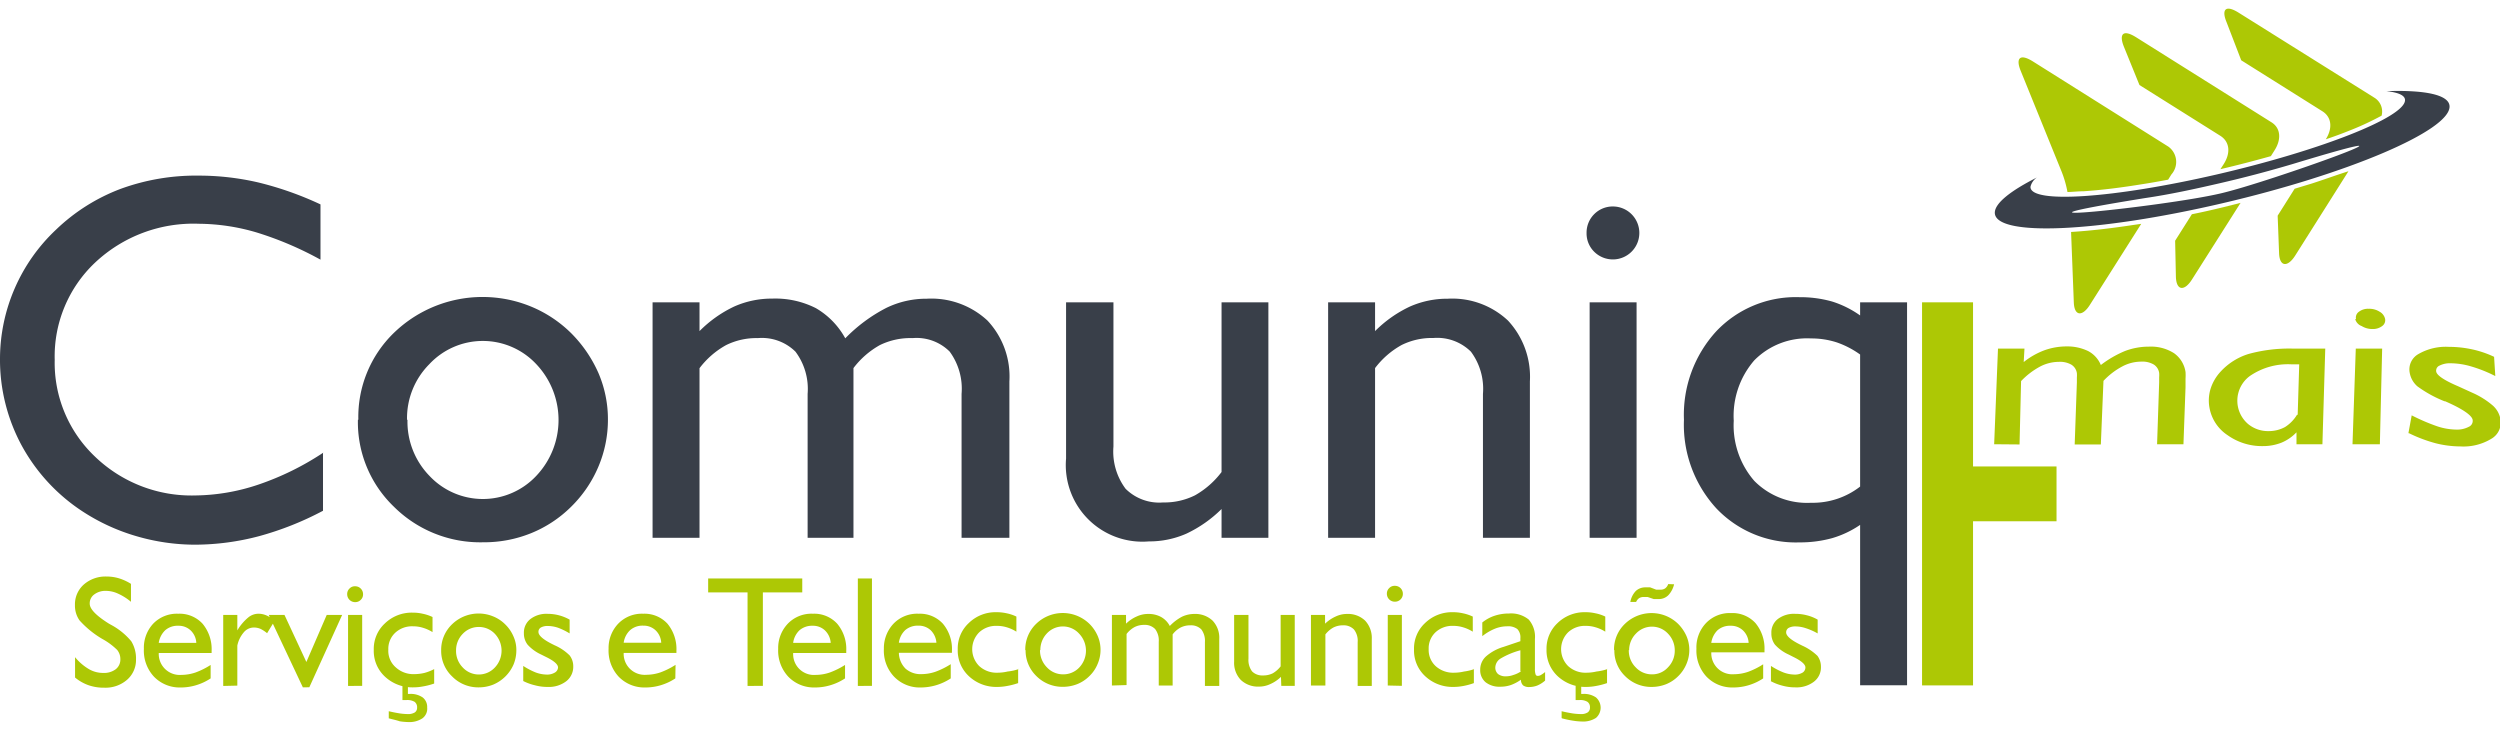
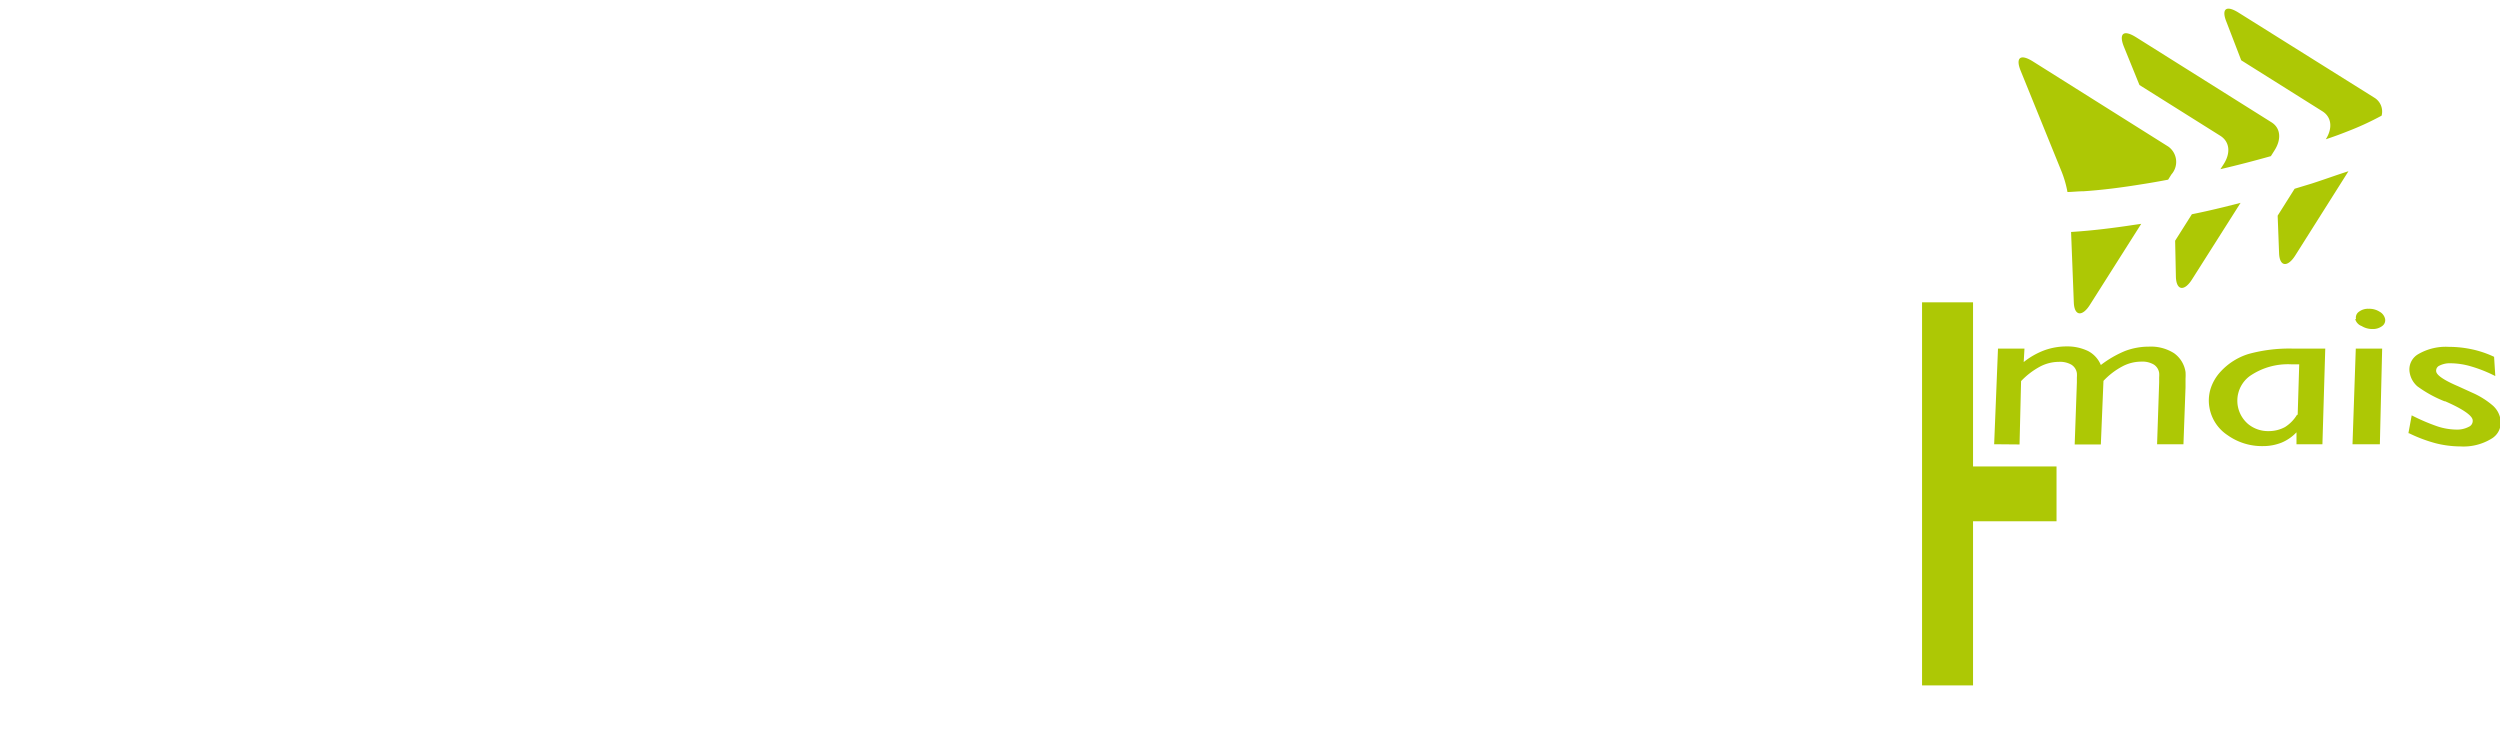
<svg xmlns="http://www.w3.org/2000/svg" id="Layer_1" data-name="Layer 1" viewBox="0 0 228.48 66.72">
  <defs>
    <style>.cls-1,.cls-3{fill:#adc805;}.cls-2{fill:#393f49;}.cls-2,.cls-3{fill-rule:evenodd;}</style>
  </defs>
  <polygon class="cls-1" points="175.66 27.63 180.32 27.63 180.32 42.63 187.95 42.63 187.95 47.64 180.32 47.64 180.32 62.64 175.66 62.64 175.66 27.63" />
-   <path class="cls-1" d="M161.85,62.24V60.86a6.48,6.48,0,0,0,1.13.59,3,3,0,0,0,1,.2,1.36,1.36,0,0,0,.78-.19A.56.56,0,0,0,165,61c0-.27-.35-.59-1.06-.94l-.47-.24a3.79,3.79,0,0,1-1.25-.9,1.67,1.67,0,0,1-.33-1.05,1.55,1.55,0,0,1,.58-1.29,2.44,2.44,0,0,1,1.6-.48,4.08,4.08,0,0,1,1.05.13,3.81,3.81,0,0,1,1,.4v1.26a5.78,5.78,0,0,0-1.09-.48,3,3,0,0,0-.94-.16,1.23,1.23,0,0,0-.63.14.47.47,0,0,0-.22.41c0,.32.45.71,1.36,1.15l.12.06a4.81,4.81,0,0,1,1.38.93,1.66,1.66,0,0,1,.32,1,1.64,1.64,0,0,1-.64,1.36,2.61,2.61,0,0,1-1.7.52,4.39,4.39,0,0,1-1.16-.15,4.71,4.71,0,0,1-1.09-.42m-5.45-3.5h3.43a1.68,1.68,0,0,0-.51-1.13,1.58,1.58,0,0,0-1.12-.43,1.72,1.72,0,0,0-1.2.4A2,2,0,0,0,156.4,58.74ZM161.14,62a4.94,4.94,0,0,1-1.32.62,4.83,4.83,0,0,1-1.42.21,3.26,3.26,0,0,1-2.45-1,3.49,3.49,0,0,1-.91-2.53,3.22,3.22,0,0,1,.88-2.36,3,3,0,0,1,2.29-.91,2.85,2.85,0,0,1,2.23.92,3.64,3.64,0,0,1,.82,2.48v.19H156.4a1.92,1.92,0,0,0,2.07,2,4.07,4.07,0,0,0,1.29-.22,6.84,6.84,0,0,0,1.38-.69ZM153,53.4a2.2,2.2,0,0,1-.53,1,1.22,1.22,0,0,1-.87.35l-.22,0-.24,0-.56-.19-.17,0-.2,0a.76.76,0,0,0-.41.11.79.79,0,0,0-.27.34H149a1.94,1.94,0,0,1,.5-1,1.27,1.27,0,0,1,.89-.33h.23l.19,0,.55.21.22,0,.2,0a.7.7,0,0,0,.42-.13.83.83,0,0,0,.26-.38Zm-5.49,6a3.22,3.22,0,0,1,1-2.39,3.5,3.5,0,0,1,3.75-.72,3.51,3.51,0,0,1,1.11.73,3.72,3.72,0,0,1,.76,1.11,3.21,3.21,0,0,1,.26,1.27,3.26,3.26,0,0,1-.27,1.3,3.36,3.36,0,0,1-.75,1.1,3.3,3.3,0,0,1-1.1.73,3.59,3.59,0,0,1-1.31.25,3.37,3.37,0,0,1-2.45-1A3.2,3.2,0,0,1,147.54,59.43Zm1.35,0A2.15,2.15,0,0,0,149.5,61a2,2,0,0,0,1.48.63,1.93,1.93,0,0,0,1.46-.64,2.15,2.15,0,0,0,.62-1.54,2.18,2.18,0,0,0-.61-1.53,2,2,0,0,0-2.95,0A2.14,2.14,0,0,0,148.89,59.43Zm-6.14,6.22V65c.37.09.7.15,1,.2a5.6,5.6,0,0,0,.75.06,1.08,1.08,0,0,0,.63-.15.51.51,0,0,0,.21-.44.6.6,0,0,0-.23-.53,1.29,1.29,0,0,0-.74-.16H144V62.68h.51v.74h.16a1.92,1.92,0,0,1,1.19.32,1.24,1.24,0,0,1,0,1.87,2.17,2.17,0,0,1-1.3.33,5.79,5.79,0,0,1-.76-.07C143.46,65.82,143.13,65.75,142.75,65.65Zm4.15-4.5v1.31a6.48,6.48,0,0,1-1,.26,4.86,4.86,0,0,1-.92.09,3.69,3.69,0,0,1-2.61-1,3.22,3.22,0,0,1-1-2.43,3.19,3.19,0,0,1,1-2.4,3.54,3.54,0,0,1,2.55-1,4.05,4.05,0,0,1,.92.1,3.66,3.66,0,0,1,.9.3v1.38a3.49,3.49,0,0,0-.89-.4,3,3,0,0,0-.89-.13,2.25,2.25,0,0,0-1.62.59,2.18,2.18,0,0,0,0,3.08,2.33,2.33,0,0,0,1.67.61,4.08,4.08,0,0,0,.93-.11A4.67,4.67,0,0,0,146.9,61.15Zm-7.87,1a3.82,3.82,0,0,1-.93.49,2.91,2.91,0,0,1-.95.15,2.05,2.05,0,0,1-1.35-.41,1.43,1.43,0,0,1-.49-1.15,1.62,1.62,0,0,1,.53-1.21,4.25,4.25,0,0,1,1.6-.87l1.54-.52s0-.07,0-.11v-.16a1.08,1.08,0,0,0-.28-.84,1.39,1.39,0,0,0-.94-.25,3,3,0,0,0-1.11.22,4.75,4.75,0,0,0-1.15.68V56.89a3.54,3.54,0,0,1,1.11-.61,4.1,4.1,0,0,1,1.32-.21,2.56,2.56,0,0,1,1.81.55,2.39,2.39,0,0,1,.57,1.78v2.74a1.42,1.42,0,0,0,.06.49.19.19,0,0,0,.2.14.61.61,0,0,0,.25-.06,3,3,0,0,0,.42-.29v.78a2.64,2.64,0,0,1-.71.45,2.07,2.07,0,0,1-.74.14.89.89,0,0,1-.56-.15A.72.72,0,0,1,139,62.15Zm-.05-.79v-1.9a7.17,7.17,0,0,0-1.8.75,1,1,0,0,0-.49.8.77.77,0,0,0,.25.62,1.1,1.1,0,0,0,.72.21,1.93,1.93,0,0,0,.67-.12A2.47,2.47,0,0,0,139,61.36Zm-4.25-.21v1.31a5.86,5.86,0,0,1-.95.26,4.78,4.78,0,0,1-.92.09,3.67,3.67,0,0,1-2.6-1,3.19,3.19,0,0,1-1-2.43,3.16,3.16,0,0,1,1-2.4,3.53,3.53,0,0,1,2.54-1,4.08,4.08,0,0,1,.93.1,4,4,0,0,1,.9.3v1.38a3.65,3.65,0,0,0-.89-.4,3,3,0,0,0-.89-.13,2.25,2.25,0,0,0-1.63.59,2,2,0,0,0-.62,1.53,2,2,0,0,0,.63,1.55,2.37,2.37,0,0,0,1.68.61,4.08,4.08,0,0,0,.93-.11A4.36,4.36,0,0,0,134.73,61.15Zm-7.87,1.53V56.2h1.29v6.48Zm-.08-8.39a.68.68,0,0,1,.21-.51.67.67,0,0,1,.52-.21.72.72,0,0,1,.73.72.7.7,0,0,1-.21.52.72.72,0,0,1-.52.21.72.72,0,0,1-.73-.73Zm-6.94,8.39V56.2h1.29V57a3.46,3.46,0,0,1,1-.67,2.38,2.38,0,0,1,1-.22,2.26,2.26,0,0,1,1.66.61,2.31,2.31,0,0,1,.61,1.68v4.29h-1.29v-4a1.66,1.66,0,0,0-.34-1.16,1.3,1.3,0,0,0-1-.38,1.93,1.93,0,0,0-.88.2,2.41,2.41,0,0,0-.73.63v4.67Zm-2.74-.79a3.33,3.33,0,0,1-1,.67,2.38,2.38,0,0,1-1,.22,2.28,2.28,0,0,1-1.67-.61,2.26,2.26,0,0,1-.61-1.67V56.2h1.31v4a1.73,1.73,0,0,0,.33,1.16,1.31,1.31,0,0,0,1,.37,1.93,1.93,0,0,0,.88-.19,2.46,2.46,0,0,0,.73-.64V56.2h1.29v6.48H117.1Zm-15.45.79V56.2h1.29V57a3.29,3.29,0,0,1,1-.67,2.43,2.43,0,0,1,1-.22,2.38,2.38,0,0,1,1.19.27,2,2,0,0,1,.81.83,4.3,4.3,0,0,1,1.12-.85,2.65,2.65,0,0,1,1.11-.25,2.31,2.31,0,0,1,1.68.61,2.27,2.27,0,0,1,.61,1.68v4.29h-1.31v-4a1.74,1.74,0,0,0-.33-1.17,1.31,1.31,0,0,0-1-.37,1.92,1.92,0,0,0-.89.2,2.2,2.2,0,0,0-.73.63v4.67h-1.27v-4a1.71,1.71,0,0,0-.33-1.16,1.31,1.31,0,0,0-1-.38,1.9,1.9,0,0,0-.88.2,2.3,2.3,0,0,0-.73.63v4.67Zm-7.92-3.25a3.26,3.26,0,0,1,1-2.39,3.49,3.49,0,0,1,4.86,0,3.55,3.55,0,0,1,.76,1.11,3.21,3.21,0,0,1,.26,1.27,3.26,3.26,0,0,1-.27,1.3,3.21,3.21,0,0,1-.75,1.1,3.3,3.3,0,0,1-1.1.73,3.59,3.59,0,0,1-1.31.25,3.37,3.37,0,0,1-2.45-1A3.24,3.24,0,0,1,93.73,59.43Zm1.35,0A2.19,2.19,0,0,0,95.69,61a2,2,0,0,0,1.48.63A2,2,0,0,0,98.64,61a2.24,2.24,0,0,0,0-3.07,2,2,0,0,0-3,0A2.18,2.18,0,0,0,95.08,59.43Zm-2,1.72v1.31a6.48,6.48,0,0,1-1,.26,4.86,4.86,0,0,1-.92.09,3.65,3.65,0,0,1-2.6-1,3.19,3.19,0,0,1-1-2.43,3.16,3.16,0,0,1,1-2.4,3.5,3.5,0,0,1,2.54-1,4.2,4.2,0,0,1,.93.1,3.74,3.74,0,0,1,.89.3v1.38a3.6,3.6,0,0,0-.88-.4,3.06,3.06,0,0,0-.9-.13,2.25,2.25,0,0,0-1.62.59,2.18,2.18,0,0,0,0,3.08,2.34,2.34,0,0,0,1.68.61,4.06,4.06,0,0,0,.92-.11A4.44,4.44,0,0,0,93.09,61.15ZM82.15,58.74h3.43a1.78,1.78,0,0,0-.51-1.13,1.6,1.6,0,0,0-1.13-.43,1.76,1.76,0,0,0-1.2.4A1.93,1.93,0,0,0,82.15,58.74ZM86.89,62a5,5,0,0,1-2.74.83,3.25,3.25,0,0,1-2.45-1,3.45,3.45,0,0,1-.92-2.53A3.26,3.26,0,0,1,81.66,57a3,3,0,0,1,2.3-.91,2.84,2.84,0,0,1,2.22.92A3.59,3.59,0,0,1,87,59.47v.19H82.15a2.1,2.1,0,0,0,.6,1.44,2.07,2.07,0,0,0,1.47.51,4,4,0,0,0,1.28-.22,7.17,7.17,0,0,0,1.39-.69Zm-8.49.69V52.87h1.29v9.81Zm-5.91-3.94h3.43a1.74,1.74,0,0,0-.52-1.13,1.58,1.58,0,0,0-1.12-.43,1.76,1.76,0,0,0-1.2.4A1.93,1.93,0,0,0,72.49,58.74ZM77.23,62a5,5,0,0,1-1.33.62,4.83,4.83,0,0,1-1.42.21,3.26,3.26,0,0,1-2.45-1,3.49,3.49,0,0,1-.91-2.53A3.22,3.22,0,0,1,72,57a3,3,0,0,1,2.3-.91,2.84,2.84,0,0,1,2.22.92,3.59,3.59,0,0,1,.82,2.48v.19H72.49a1.9,1.9,0,0,0,2.06,2,4,4,0,0,0,1.29-.22,7.17,7.17,0,0,0,1.39-.69Zm-8.91.69V54.14h-3.6V52.87h8.6v1.27h-3.6v8.54ZM57,58.74h3.43a1.68,1.68,0,0,0-.51-1.13,1.58,1.58,0,0,0-1.12-.43,1.72,1.72,0,0,0-1.2.4A1.93,1.93,0,0,0,57,58.74ZM61.72,62a4.94,4.94,0,0,1-1.32.62,4.83,4.83,0,0,1-1.42.21,3.26,3.26,0,0,1-2.45-1,3.49,3.49,0,0,1-.91-2.53A3.22,3.22,0,0,1,56.5,57a3,3,0,0,1,2.29-.91A2.85,2.85,0,0,1,61,57a3.64,3.64,0,0,1,.82,2.48v.19H57a1.92,1.92,0,0,0,2.07,2,4.07,4.07,0,0,0,1.29-.22,6.84,6.84,0,0,0,1.38-.69Zm-13.9.25V60.86a6.41,6.41,0,0,0,1.12.59,3,3,0,0,0,1,.2,1.36,1.36,0,0,0,.78-.19A.57.57,0,0,0,51,61c0-.27-.35-.59-1.06-.94l-.48-.24a3.84,3.84,0,0,1-1.24-.9,1.67,1.67,0,0,1-.34-1.05,1.56,1.56,0,0,1,.59-1.29,2.41,2.41,0,0,1,1.59-.48,4.09,4.09,0,0,1,2,.53v1.26A6.07,6.07,0,0,0,51,57.37a3,3,0,0,0-.94-.16,1.23,1.23,0,0,0-.63.14.45.45,0,0,0-.22.41c0,.32.45.71,1.35,1.15l.12.06a4.53,4.53,0,0,1,1.38.93,1.61,1.61,0,0,1,.33,1,1.66,1.66,0,0,1-.64,1.36,2.61,2.61,0,0,1-1.7.52,4.34,4.34,0,0,1-1.16-.15A4.71,4.71,0,0,1,47.82,62.24Zm-7.5-2.81a3.23,3.23,0,0,1,1-2.39,3.48,3.48,0,0,1,3.74-.72,3.3,3.3,0,0,1,1.11.73,3.39,3.39,0,0,1,.76,1.11,3,3,0,0,1,.26,1.27,3.43,3.43,0,0,1-.26,1.3,3.51,3.51,0,0,1-1.86,1.83,3.55,3.55,0,0,1-1.31.25,3.33,3.33,0,0,1-2.44-1A3.21,3.21,0,0,1,40.32,59.43Zm1.36,0A2.15,2.15,0,0,0,42.29,61a2,2,0,0,0,2.94,0,2.24,2.24,0,0,0,0-3.07,2,2,0,0,0-1.47-.63,2,2,0,0,0-1.47.63A2.14,2.14,0,0,0,41.68,59.43Zm-6.15,6.22V65c.37.09.7.15,1,.2a5.59,5.59,0,0,0,.74.06,1.14,1.14,0,0,0,.64-.15.51.51,0,0,0,.21-.44.62.62,0,0,0-.23-.53,1.33,1.33,0,0,0-.75-.16h-.36V62.68h.5v.74h.16a1.92,1.92,0,0,1,1.19.32,1.1,1.1,0,0,1,.41.92,1.09,1.09,0,0,1-.45,1,2.17,2.17,0,0,1-1.3.33,5.64,5.64,0,0,1-.76-.07C36.24,65.82,35.91,65.75,35.53,65.65Zm4.15-4.5v1.31a6.15,6.15,0,0,1-1,.26,4.86,4.86,0,0,1-.92.09,3.67,3.67,0,0,1-2.6-1,3.19,3.19,0,0,1-1-2.43,3.16,3.16,0,0,1,1-2.4,3.53,3.53,0,0,1,2.54-1,4.08,4.08,0,0,1,.93.1,4,4,0,0,1,.9.3v1.38a3.65,3.65,0,0,0-.89-.4,3,3,0,0,0-.89-.13,2.25,2.25,0,0,0-1.63.59,2,2,0,0,0-.63,1.53A2,2,0,0,0,36.18,61a2.37,2.37,0,0,0,1.68.61,4.08,4.08,0,0,0,.93-.11A4.36,4.36,0,0,0,39.68,61.15Zm-7.87,1.53V56.2H33.1v6.48Zm-.08-8.39a.68.68,0,0,1,.21-.51.67.67,0,0,1,.52-.21.72.72,0,0,1,.72.72.67.67,0,0,1-.21.52.68.68,0,0,1-.51.21.72.72,0,0,1-.73-.73Zm-4.05,8.52L24.56,56.2H26l2,4.3,1.86-4.3h1.41l-3,6.61Zm-7.28-.13V56.2h1.29v1.41a4.55,4.55,0,0,1,1-1.18,1.47,1.47,0,0,1,.94-.34,1.85,1.85,0,0,1,.71.15,3.19,3.19,0,0,1,.77.48l-.7,1.15a3,3,0,0,0-.61-.4,1.53,1.53,0,0,0-.6-.12,1.21,1.21,0,0,0-.92.44A2.7,2.7,0,0,0,21.69,59v3.66Zm-5.89-3.94h3.43a1.68,1.68,0,0,0-.51-1.13,1.58,1.58,0,0,0-1.12-.43,1.72,1.72,0,0,0-1.2.4A2,2,0,0,0,14.51,58.74ZM19.25,62a4.94,4.94,0,0,1-1.32.62,4.83,4.83,0,0,1-1.42.21,3.26,3.26,0,0,1-2.45-1,3.49,3.49,0,0,1-.91-2.53A3.22,3.22,0,0,1,14,57a3,3,0,0,1,2.29-.91,2.85,2.85,0,0,1,2.23.92,3.64,3.64,0,0,1,.82,2.48v.19H14.51a1.92,1.92,0,0,0,2.07,2,4.07,4.07,0,0,0,1.29-.22,6.84,6.84,0,0,0,1.38-.69ZM6.86,61.92V60.06a4.73,4.73,0,0,0,1.28,1.1,2.54,2.54,0,0,0,1.29.34,1.77,1.77,0,0,0,1.15-.34,1.12,1.12,0,0,0,.42-.92,1.32,1.32,0,0,0-.29-.84,6.08,6.08,0,0,0-1.35-1A8.73,8.73,0,0,1,7.27,56.7a2.34,2.34,0,0,1-.42-1.4,2.42,2.42,0,0,1,.81-1.88,3,3,0,0,1,2.08-.73,3.89,3.89,0,0,1,1.12.16,4.58,4.58,0,0,1,1.11.51V55a5.11,5.11,0,0,0-1.19-.75A2.69,2.69,0,0,0,9.69,54a1.7,1.7,0,0,0-1.08.33,1,1,0,0,0-.41.84c0,.48.57,1.08,1.73,1.81l.21.12A6.18,6.18,0,0,1,12,58.61a3,3,0,0,1,.43,1.66,2.4,2.4,0,0,1-.81,1.85,3,3,0,0,1-2.08.73,4.25,4.25,0,0,1-1.43-.22A4,4,0,0,1,6.86,61.92Z" />
  <path class="cls-1" d="M220.11,39.59l.3-1.63a18.09,18.09,0,0,0,2.33,1,5.72,5.72,0,0,0,1.72.3,2.27,2.27,0,0,0,1.16-.25.59.59,0,0,0,.36-.64c-.07-.41-.91-1-2.52-1.7l-.06,0a11.08,11.08,0,0,1-2.48-1.37,2.13,2.13,0,0,1-.69-1.22,1.61,1.61,0,0,1,.79-1.72,5,5,0,0,1,2.79-.66,10,10,0,0,1,2.13.23,9.25,9.25,0,0,1,2,.68l.11,1.76a12.59,12.59,0,0,0-2.2-.88,6.8,6.8,0,0,0-1.89-.29,2.08,2.08,0,0,0-1,.21.5.5,0,0,0-.31.55c.06.34.71.79,2,1.34l1.36.62a7.45,7.45,0,0,1,1.83,1.16,2.18,2.18,0,0,1,.68,1.22,1.71,1.71,0,0,1-.83,1.8,4.9,4.9,0,0,1-2.82.7,9.36,9.36,0,0,1-2.27-.29,13.32,13.32,0,0,1-2.42-.91m-2.68,1H215l.3-8.74h2.41Zm-2.18-11.45a.64.64,0,0,1,.27-.66,1.37,1.37,0,0,1,.89-.27,1.75,1.75,0,0,1,1,.27,1,1,0,0,1,.5.66.65.65,0,0,1-.27.65,1.39,1.39,0,0,1-.87.27,1.85,1.85,0,0,1-1-.27A.94.94,0,0,1,215.25,29.17Zm-5.33,8.75.14-4.6-.25,0h-.4a6.14,6.14,0,0,0-3.87,1.07,2.8,2.8,0,0,0-.13,4.4,2.86,2.86,0,0,0,1.85.63,3.11,3.11,0,0,0,1.5-.37A3.4,3.4,0,0,0,209.92,37.92Zm2.26,2.7h-2.37l0-1.09a4,4,0,0,1-1.38.95,4.57,4.57,0,0,1-1.71.31,5.41,5.41,0,0,1-3.21-1,3.8,3.8,0,0,1-1.65-2.5,3.66,3.66,0,0,1,.1-1.74,4.14,4.14,0,0,1,.92-1.57,5.78,5.78,0,0,1,2.55-1.61,14,14,0,0,1,4.09-.49h2.92Zm-30,0,.35-8.74h2.42l-.07,1.23a6.89,6.89,0,0,1,1.9-1.08,6,6,0,0,1,2-.35,4.38,4.38,0,0,1,2,.43A2.53,2.53,0,0,1,192,33.36a9.74,9.74,0,0,1,2.23-1.29,6.17,6.17,0,0,1,2.17-.39,3.93,3.93,0,0,1,2.29.6A2.57,2.57,0,0,1,199.74,34a4.51,4.51,0,0,1,0,.6c0,.23,0,.5,0,.78l-.19,5.22h-2.41l.19-5.65c0-.17,0-.32,0-.47a2.46,2.46,0,0,0,0-.4,1.1,1.1,0,0,0-.5-.77,2.07,2.07,0,0,0-1.14-.26,3.7,3.7,0,0,0-1.73.44,6.55,6.55,0,0,0-1.72,1.32L192,40.62h-2.39l.2-5.65c0-.17,0-.32,0-.47a2.5,2.5,0,0,0,0-.4,1.1,1.1,0,0,0-.5-.77,2.09,2.09,0,0,0-1.14-.26,3.74,3.74,0,0,0-1.74.44,6.89,6.89,0,0,0-1.72,1.32l-.14,5.79Z" />
-   <path class="cls-2" d="M29.52,41.41v5.27A28.32,28.32,0,0,1,23.68,49a23.08,23.08,0,0,1-5.88.78A19.13,19.13,0,0,1,12.46,49a18.32,18.32,0,0,1-4.79-2.18A16.78,16.78,0,0,1,2,40.75a16.5,16.5,0,0,1-2-8A16.24,16.24,0,0,1,5.11,21,17.35,17.35,0,0,1,11,17.27a20.06,20.06,0,0,1,7.17-1.22,24,24,0,0,1,5.46.63,30.22,30.22,0,0,1,5.66,2v5.05a30.89,30.89,0,0,0-5.82-2.48,19,19,0,0,0-5.3-.8A13.11,13.11,0,0,0,8.69,24,11.78,11.78,0,0,0,5,32.89a11.8,11.8,0,0,0,3.67,8.83,12.72,12.72,0,0,0,9.21,3.56,18.58,18.58,0,0,0,5.76-1,25.55,25.55,0,0,0,5.92-2.92m7.68-3a7.1,7.1,0,0,0,2,5.12,6.69,6.69,0,0,0,9.78,0,7.42,7.42,0,0,0,0-10.19,6.69,6.69,0,0,0-9.79,0A7,7,0,0,0,37.2,38.37Zm-4.49,0A10.7,10.7,0,0,1,36,30.42,11.65,11.65,0,0,1,48.49,28a11.38,11.38,0,0,1,3.69,2.43,12,12,0,0,1,2.52,3.68,10.71,10.71,0,0,1,.86,4.24,11,11,0,0,1-.88,4.32,11.29,11.29,0,0,1-2.5,3.66,11.13,11.13,0,0,1-3.67,2.41,11.45,11.45,0,0,1-4.35.82A11.19,11.19,0,0,1,36,46.31,10.71,10.71,0,0,1,32.71,38.36ZM59.64,49.15V27.63h4.29v2.63A11.18,11.18,0,0,1,67.13,28a8.43,8.43,0,0,1,3.43-.71,8.2,8.2,0,0,1,4,.87,7.15,7.15,0,0,1,2.69,2.76A14.5,14.5,0,0,1,81,28.14a8.35,8.35,0,0,1,3.69-.84,7.54,7.54,0,0,1,5.56,2,7.47,7.47,0,0,1,2,5.56V49.15H87.88V36a5.73,5.73,0,0,0-1.09-3.87,4.28,4.28,0,0,0-3.38-1.23,6.37,6.37,0,0,0-3,.64A7.78,7.78,0,0,0,78,33.64V49.15H73.81V36a5.68,5.68,0,0,0-1.11-3.86,4.37,4.37,0,0,0-3.44-1.24,6.23,6.23,0,0,0-2.9.64,7.73,7.73,0,0,0-2.43,2.11V49.15Zm52-2.63a11.56,11.56,0,0,1-3.21,2.25,8.39,8.39,0,0,1-3.43.71,7,7,0,0,1-7.57-7.57V27.63h4.33V40.81a5.68,5.68,0,0,0,1.11,3.86,4.36,4.36,0,0,0,3.43,1.25,6.27,6.27,0,0,0,2.91-.65,7.91,7.91,0,0,0,2.43-2.13V27.63h4.28V49.15h-4.28Zm9.74,2.63V27.63h4.29v2.63a11.18,11.18,0,0,1,3.2-2.25,8.44,8.44,0,0,1,3.44-.71,7.44,7.44,0,0,1,5.51,2,7.54,7.54,0,0,1,2,5.56V49.15h-4.29V36a5.69,5.69,0,0,0-1.1-3.86A4.38,4.38,0,0,0,131,30.89a6.23,6.23,0,0,0-2.9.64,7.73,7.73,0,0,0-2.43,2.11V49.15ZM145,21.29a2.39,2.39,0,0,1,2.43-2.42A2.42,2.42,0,1,1,145.69,23,2.35,2.35,0,0,1,145,21.29Zm.28,27.86V27.63h4.29V49.15ZM170,44.47V32.4a8.26,8.26,0,0,0-2.14-1.11,7.51,7.51,0,0,0-2.35-.36,6.77,6.77,0,0,0-5.18,2,7.74,7.74,0,0,0-1.88,5.52,7.74,7.74,0,0,0,1.88,5.5,6.77,6.77,0,0,0,5.18,2A7.06,7.06,0,0,0,170,44.47Zm0,3.5a9,9,0,0,1-2.55,1.21,11,11,0,0,1-3,.39,10,10,0,0,1-7.6-3.12,11.31,11.31,0,0,1-2.95-8.09,11.3,11.3,0,0,1,2.95-8.08,10,10,0,0,1,7.6-3.12,10.64,10.64,0,0,1,3,.4A9.11,9.11,0,0,1,170,28.83v-1.2h4.29v35H170Z" />
-   <path class="cls-2" d="M203.09,18.58c11.47-2.67,20.78-6.63,20.78-8.84,0-1.07-2.2-1.53-5.77-1.41,1.1.12,1.72.39,1.7.84-.06,1.57-7.78,4.6-17.23,6.78s-17.06,2.69-17,1.12a1.42,1.42,0,0,1,.59-.85c-2.42,1.22-3.85,2.36-3.85,3.22,0,2.21,9.3,1.82,20.78-.86M209.5,15c-2.22.66-4.47,1.25-6.73,1.77s-4.46,1-6.71,1.33c-16.29,2.63,1.62.8,6.83-.41C207.3,16.69,224.72,10.38,209.5,15Z" />
  <path class="cls-3" d="M195.69,20.46,191,27.86c-.67,1.07-1.42,1.07-1.47-.22l-.25-6.44c1.92-.12,3.86-.36,5.76-.65l.63-.09m-11-14c-.44-1.08-.13-1.63,1.13-.84l12.37,7.78a1.72,1.72,0,0,1,.28,2.54l-.3.48c-.79.15-1.57.29-2.35.41-1.78.29-3.58.53-5.38.65-.47,0-1,.06-1.47.07a9.68,9.68,0,0,0-.59-2Zm20.1,12.08-4.44,7c-.67,1.07-1.42,1.06-1.47-.22L198.79,22l1.53-2.42c1-.2,1.91-.41,2.86-.64ZM194.1,4.25c-.43-1.08-.13-1.63,1.13-.84l12.37,7.77c.83.52.92,1.54.28,2.55l-.34.54c-1.53.43-3.06.83-4.61,1.19l.31-.48c.63-1,.54-2-.29-2.55l-7.42-4.66Zm20.53,11.4-4.87,7.71c-.67,1.06-1.42,1.06-1.47-.22l-.13-3.43,1.55-2.46,1.58-.48C212.41,16.41,213.52,16,214.63,15.65ZM203.48,2c-.44-1.07-.14-1.63,1.13-.83L217,8.93a1.48,1.48,0,0,1,.66,1.64A26.31,26.31,0,0,1,214.56,12c-.65.26-1.31.5-2,.73l0,0c.63-1,.54-2-.28-2.54l-7.45-4.68Z" />
</svg>